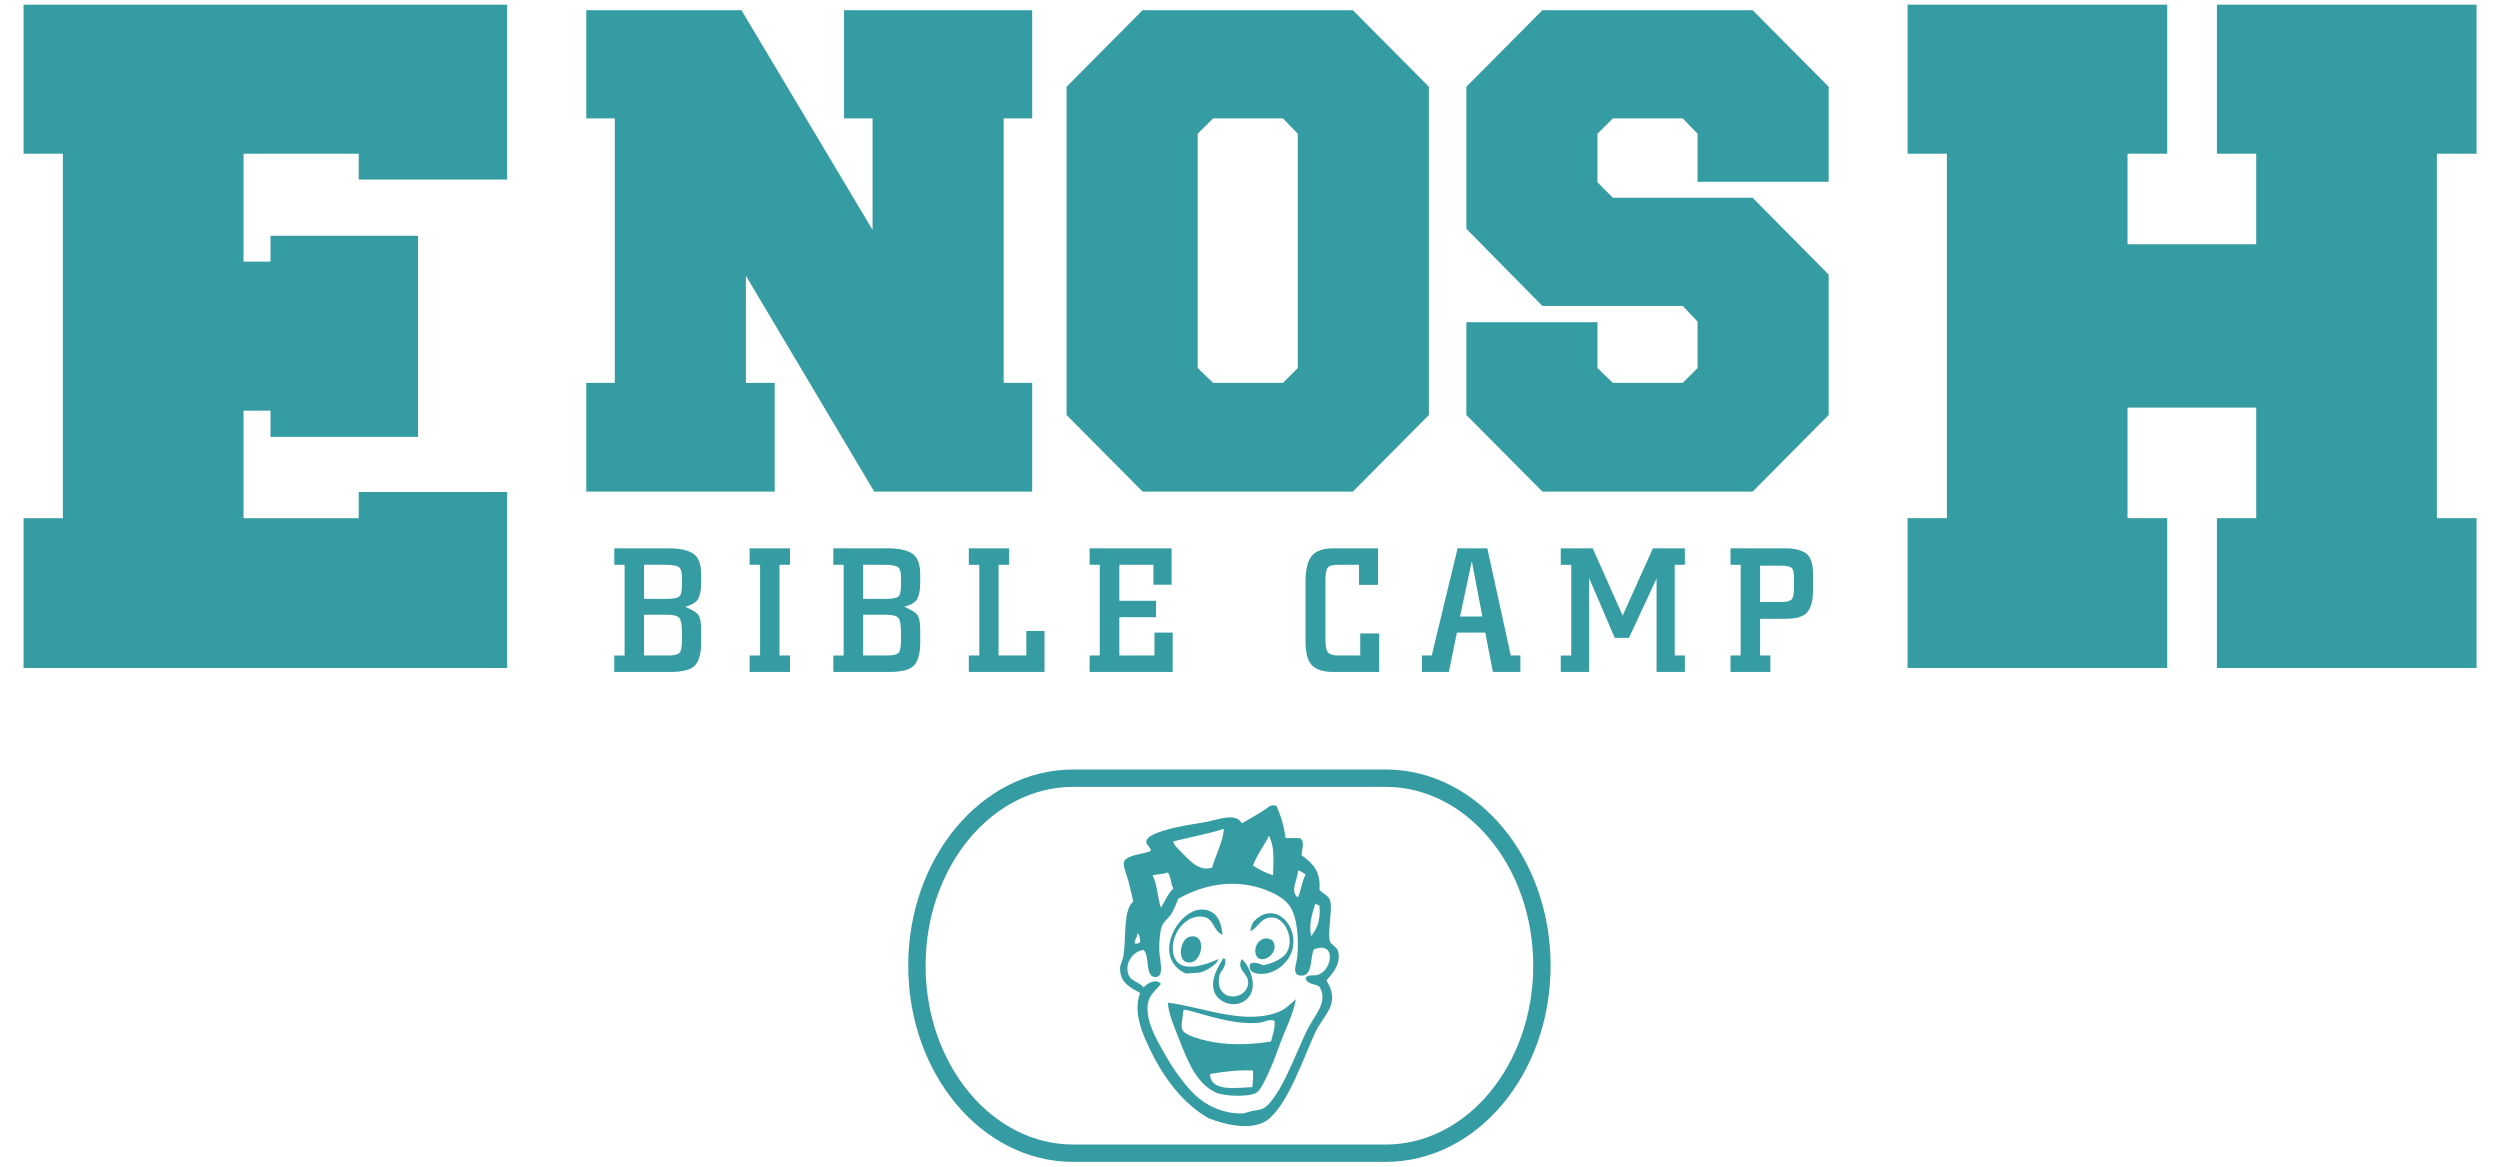
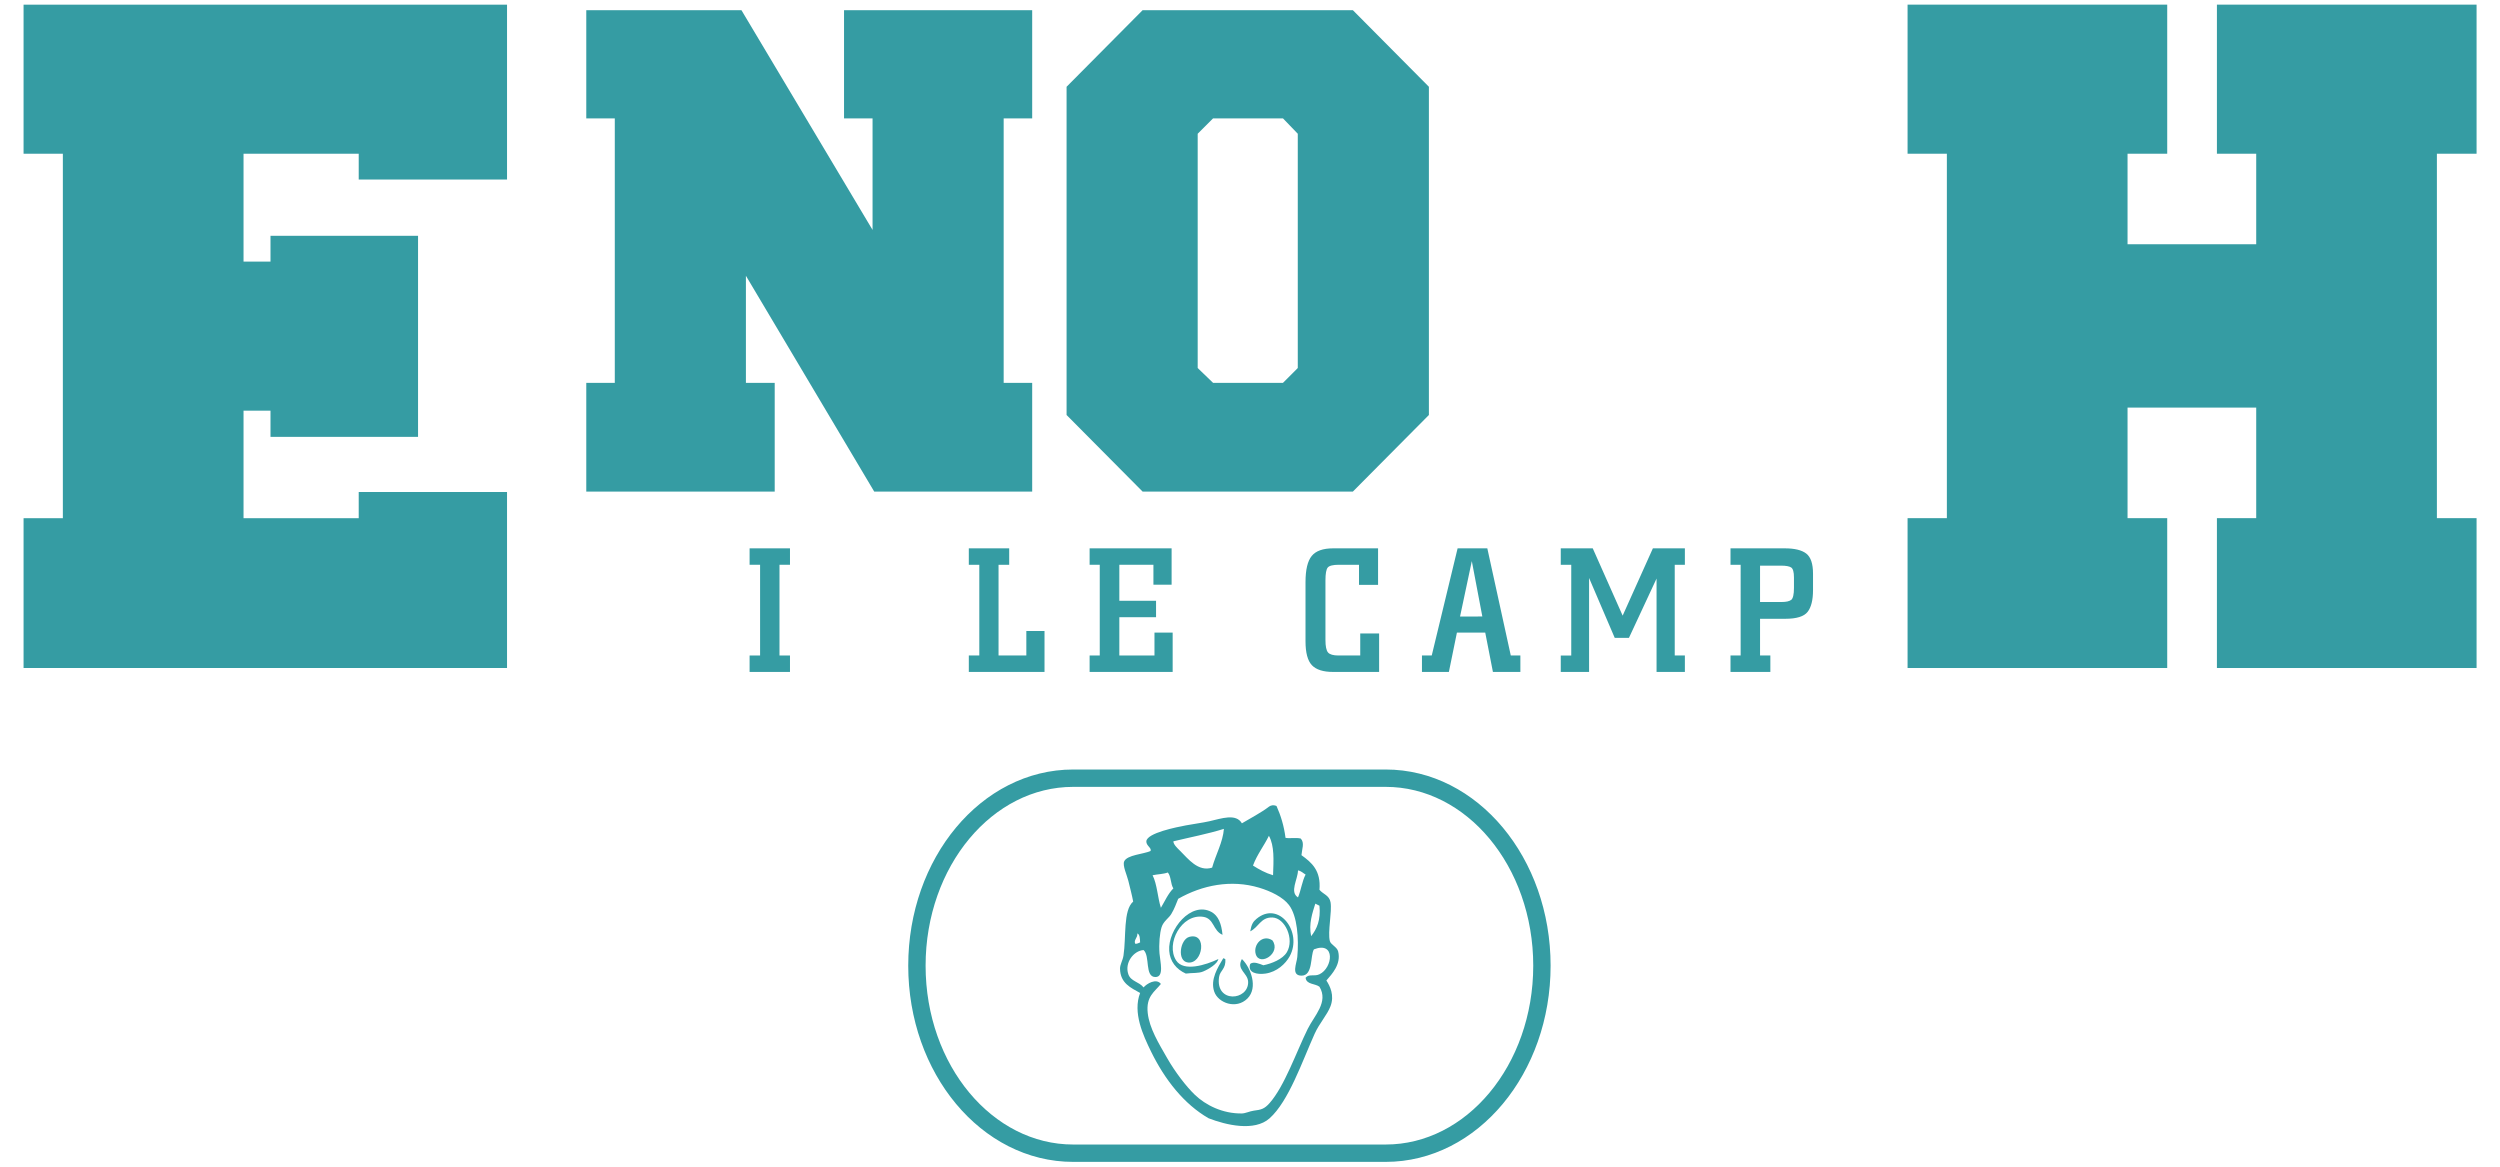
<svg xmlns="http://www.w3.org/2000/svg" version="1.1" id="Layer_1" x="0px" y="0px" width="540px" height="252px" viewBox="0 0 540 252" enable-background="new 0 0 540 252" xml:space="preserve">
  <path fill="none" stroke="#359ca3" stroke-width="3.75" d="M333.055,208.591c0,22.367-15.111,40.5-33.75,40.5h-67.501  c-18.64,0-33.75-18.133-33.75-40.5l0,0c0-22.367,15.11-40.502,33.75-40.502h67.501C317.943,168.089,333.055,186.224,333.055,208.591  L333.055,208.591z" />
  <g>
    <g>
      <g>
        <path fill="#359ca3" d="M188.834,106.184l-27.717-46.619v23.128h6.22v23.49h-40.701v-23.49h6.159V25.568h-6.159V2.198h33.515     l28.321,47.464V25.568h-6.16V2.198h40.641v23.37h-6.16v57.126h6.16v23.49H188.834z" />
        <path fill="#359ca3" d="M230.38,18.744l16.425-16.546h45.411l16.426,16.546v70.894l-16.426,16.546h-45.411L230.38,89.638V18.744z      M280.32,28.889l-3.199-3.321h-15.098l-3.322,3.321v50.604l3.322,3.201h15.098l3.199-3.201V28.889z" />
-         <path fill="#359ca3" d="M363.473,66.087H333.16L316.734,49.42V18.744L333.16,2.198h45.41l16.424,16.546v20.532h-28.32V28.889     l-3.201-3.321h-15.096l-3.322,3.321v10.507l3.322,3.321h30.193l16.424,16.606v30.314l-16.424,16.546h-45.41l-16.426-16.546V69.59     h28.32v9.903l3.322,3.201h15.096l3.201-3.201V69.469L363.473,66.087z" />
      </g>
      <g>
        <path fill="#359ca3" d="M52.604,111.924h24.879v-5.659h32.036v38.027H5.09v-32.368h8.487V33.206H5.09V1.003h104.429v37.778     H77.483v-5.575H52.604v23.299h5.824V50.93h31.87v43.436h-31.87v-5.659h-5.824V111.924z" />
      </g>
      <g>
        <path fill="#359ca3" d="M487.342,111.922V88.04h-27.793v23.882h8.57v32.368h-56.084v-32.368h8.488V33.204h-8.488V1.001h56.084     v32.203h-8.57v19.554h27.793V33.204h-8.488V1.001h56.086v32.203h-8.572v78.718h8.572v32.368h-56.086v-32.368H487.342z" />
      </g>
      <g>
-         <path fill="#359ca3" d="M132.687,121.99v-3.549h11.757c2.412,0,4.184,0.385,5.314,1.155c1.131,0.771,1.695,2.279,1.695,4.525     v1.743c0,1.439-0.195,2.569-0.585,3.39c-0.391,0.821-1.354,1.421-2.889,1.798c1.636,0.68,2.624,1.322,2.964,1.926     c0.34,0.605,0.51,1.662,0.51,3.172v2.645c0,2.215-0.415,3.826-1.246,4.834c-0.831,1.006-2.644,1.51-5.438,1.51h-12.083v-3.551     h2.228V121.99H132.687z M139.106,121.99v7.363H144c1.314,0,2.194-0.146,2.637-0.437s0.664-1.119,0.664-2.486v-1.746     c0-1.138-0.228-1.872-0.684-2.201c-0.456-0.329-1.529-0.494-3.224-0.494H139.106z M139.106,132.788v8.799h5.135     c1.233,0,2.051-0.17,2.454-0.51s0.604-1.227,0.604-2.662v-2c0-1.535-0.195-2.525-0.585-2.965     c-0.39-0.439-1.265-0.662-2.624-0.662H139.106z" />
        <path fill="#359ca3" d="M170.636,121.99h-2.266v19.597h2.266v3.551h-8.723v-3.551h2.266V121.99h-2.266v-3.549h8.723V121.99z" />
-         <path fill="#359ca3" d="M180,121.99v-3.549h11.758c2.412,0,4.183,0.385,5.314,1.155c1.13,0.771,1.695,2.279,1.695,4.525v1.743     c0,1.439-0.195,2.569-0.585,3.39c-0.391,0.821-1.354,1.421-2.889,1.798c1.636,0.68,2.624,1.322,2.964,1.926     c0.34,0.605,0.51,1.662,0.51,3.172v2.645c0,2.215-0.415,3.826-1.247,4.834c-0.831,1.006-2.643,1.51-5.438,1.51H180v-3.551h2.228     V121.99H180z M186.42,121.99v7.363h4.893c1.315,0,2.194-0.146,2.637-0.437c0.443-0.291,0.665-1.119,0.665-2.486v-1.746     c0-1.138-0.228-1.872-0.684-2.201c-0.456-0.329-1.53-0.494-3.225-0.494H186.42z M186.42,132.788v8.799h5.136     c1.232,0,2.051-0.17,2.454-0.51c0.402-0.34,0.604-1.227,0.604-2.662v-2c0-1.535-0.196-2.525-0.585-2.965     c-0.391-0.439-1.266-0.662-2.625-0.662H186.42z" />
        <path fill="#359ca3" d="M217.988,121.99h-2.303v19.597h6.003v-5.285h3.927v8.836h-16.351v-3.551h2.266V121.99h-2.266v-3.549     h8.723V121.99z" />
        <path fill="#359ca3" d="M249.14,126.295v-4.305h-7.363v7.778h7.93v3.549h-7.93v8.27h7.59v-4.945h3.927v8.496h-17.937v-3.551h2.19     V121.99h-2.19v-3.549h17.71v7.854H249.14z" />
        <path fill="#359ca3" d="M287.957,118.441h9.705v7.892h-4.115v-4.343h-4.344c-1.283,0-2.09,0.202-2.416,0.605     c-0.326,0.404-0.49,1.325-0.49,2.762v12.862c0,1.389,0.188,2.297,0.566,2.725c0.377,0.428,1.133,0.643,2.266,0.643h4.682v-4.758     h4.078v8.309h-9.932c-2.141,0-3.67-0.484-4.588-1.457c-0.918-0.971-1.379-2.689-1.379-5.162v-12.78     c0-2.672,0.447-4.556,1.342-5.653C284.225,118.99,285.768,118.441,287.957,118.441z" />
        <path fill="#359ca3" d="M321.26,118.441l5.068,23.146h2.072v3.551h-5.93l-1.66-8.496h-6.117l-1.736,8.496h-5.816v-3.551h2.113     l5.588-23.146H321.26z M317.912,121.197l-2.541,11.97l4.814-0.004L317.912,121.197z" />
        <path fill="#359ca3" d="M363.934,121.99h-2.191v19.597h2.191v3.551h-6.117v-20.17l-5.963,12.807l-3.072,0.004l-5.541-12.938     v20.297h-6.117v-3.551h2.266V121.99h-2.266v-3.549h6.91l6.459,14.537l6.531-14.537h6.91V121.99z" />
        <path fill="#359ca3" d="M380.17,133.657v7.93h2.227v3.551h-8.607v-3.551h2.189V121.99h-2.189v-3.549h11.705     c2.139,0,3.693,0.377,4.662,1.132c0.971,0.755,1.455,2.203,1.455,4.343v3.55c0,2.14-0.391,3.707-1.17,4.701     c-0.781,0.994-2.379,1.49-4.797,1.49H380.17z M380.17,122.179v7.853h4.682c0.955,0,1.635-0.15,2.039-0.451     c0.402-0.303,0.604-1.172,0.604-2.606v-2.228c0-1.183-0.201-1.907-0.604-2.171c-0.404-0.265-1.133-0.396-2.191-0.396H380.17z" />
      </g>
    </g>
  </g>
  <g>
    <g>
      <path fill-rule="evenodd" clip-rule="evenodd" fill="#359ca3" d="M275.729,174.097c0.912,2.033,1.609,4.273,1.945,6.881    c0.883,0.174,2.326-0.104,3.291,0.15c0.869,0.938,0.256,2.254,0.15,3.59c2.207,1.58,4.246,3.33,3.887,7.479    c0.791,0.963,2.125,1.172,2.395,2.691c0.355,2.025-0.658,6.449-0.15,8.377c0.211,0.797,1.557,1.277,1.793,2.244    c0.684,2.76-1.324,4.875-2.543,6.281c0.797,1.209,1.771,3.223,0.9,5.533c-0.721,1.91-2.398,3.666-3.438,5.98    c-2.678,5.934-5.588,14.555-9.725,18.25c-3.279,2.93-9.438,1.443-13.163,0c-5.341-3.059-9.488-8.389-12.414-14.359    c-1.773-3.619-4.015-8.469-2.394-12.713c-1.949-1.098-4.283-2.08-4.336-5.234c-0.017-0.926,0.577-1.746,0.746-2.842    c0.618-3.996-0.105-9.768,2.093-11.666c-0.256-1.389-0.645-2.836-1.046-4.488c-0.308-1.262-1.284-3.295-0.898-4.188    c0.613-1.416,4.198-1.566,5.685-2.244c0.34-0.652-0.958-1.133-0.898-2.094c0.115-1.822,6.675-3.084,8.525-3.439    c1.653-0.32,3.479-0.535,5.086-0.896c2.602-0.588,5.753-1.748,7.03,0.447c1.748-1.051,4.232-2.34,5.834-3.59    C274.402,173.999,275.004,173.778,275.729,174.097z M253.445,181.726c0.021,0.676,0.775,1.387,1.494,2.094    c1.69,1.662,3.847,4.559,6.88,3.59c0.764-2.775,2.338-5.539,2.544-8.377C260.912,180.12,257.097,180.841,253.445,181.726z     M270.645,186.958c1.307,0.838,2.686,1.605,4.336,2.096c0.119-3.264,0.318-6.328-0.895-8.525    C273.008,182.739,271.535,184.558,270.645,186.958z M280.367,193.841c0.658-1.535,0.879-3.508,1.643-4.936    c-0.539-0.305-0.928-0.766-1.643-0.898C280.332,189.97,278.5,192.661,280.367,193.841z M248.957,189.054    c0.991,1.951,1.083,4.801,1.795,7.031c0.86-1.434,1.545-3.045,2.693-4.189c-0.614-0.934-0.468-2.623-1.198-3.438    C251.311,188.815,250.021,188.821,248.957,189.054z M281.115,210.741c-2.301-0.029-1.021-2.646-0.898-4.037    c0.354-3.955,0.01-8.855-1.795-11.219c-1.312-1.719-3.938-2.99-6.432-3.738c-6.082-1.824-12.325-0.557-17.499,2.395    c-0.481,1.137-0.766,2.074-1.496,3.287c-0.533,0.889-1.688,1.559-2.093,2.842c-0.4,1.264-0.608,3.619-0.449,5.686    c0.136,1.762,1.066,5.102-0.897,5.084c-2.345-0.02-1.094-4.551-2.544-5.832c-2.15,0.158-4.149,2.74-3.29,5.234    c0.536,1.557,2.336,1.609,3.29,2.842c0.667-0.809,2.764-2.062,3.74-0.748c-1.369,1.713-3.241,2.682-2.842,6.283    c0.364,3.295,2.358,6.523,4.188,9.721c1.723,3.014,4.097,6.113,5.982,7.928c2.322,2.234,6.006,4.104,10.171,4.039    c0.76-0.014,1.73-0.494,2.541-0.598c1.598-0.205,2.291-0.346,3.441-1.646c3.219-3.635,5.811-11.121,8.225-16.004    c1.451-2.928,4.547-5.826,2.543-9.123c-0.924-0.719-2.844-0.449-2.992-1.945c0.729-0.895,1.863-0.215,2.992-0.748    c2.881-1.355,3.539-7.217-1.195-5.385C282.994,206.353,283.666,210.774,281.115,210.741z M283.209,202.216    c1.23-1.559,2.098-3.482,1.793-6.58c-0.305-0.143-0.592-0.307-0.896-0.449C283.502,197.126,282.635,199.597,283.209,202.216z     M245.217,203.862c0.463,0.016,0.715-0.182,1.047-0.301c-0.054-0.793-0.017-1.678-0.599-1.943    C245.763,202.616,244.809,203.007,245.217,203.862z" />
      <path fill-rule="evenodd" clip-rule="evenodd" fill="#359ca3" d="M264.064,201.919c-2.113-0.893-1.78-3.541-4.188-3.889    c-4.683-0.68-8.138,5.816-5.833,9.422c1.603,2.51,6.41,0.998,9.123-0.299c-0.181,0.992-1.947,2.129-3.29,2.691    c-1.021,0.43-2.266,0.252-3.74,0.449c-2.077-0.93-3.441-2.658-3.588-4.938c-0.303-4.619,4.732-10.746,9.121-8.375    C263.159,197.786,263.841,199.552,264.064,201.919z" />
      <path fill-rule="evenodd" clip-rule="evenodd" fill="#359ca3" d="M270.047,208.198c0.76-0.602,2.068,0.014,2.84,0.301    c1.809-0.371,4.176-1.297,5.086-2.842c1.652-2.797-0.381-7.393-3.141-7.479c-2.52-0.078-2.938,2.098-4.785,2.992    c0.27-1.529,0.627-2.09,1.348-2.693c4.816-4.043,10.033,2.848,7.18,8.076c-0.9,1.646-2.787,3.391-5.236,3.74    C271.582,210.542,269.402,210.167,270.047,208.198z" />
      <path fill-rule="evenodd" clip-rule="evenodd" fill="#359ca3" d="M256.884,202.366c3.946-1.076,2.96,5.938-0.298,5.533    C254.165,207.601,254.894,202.907,256.884,202.366z" />
      <path fill-rule="evenodd" clip-rule="evenodd" fill="#359ca3" d="M274.832,203.112c2.008,2.744-2.764,5.754-3.59,2.992    C270.637,204.075,272.689,201.718,274.832,203.112z" />
      <path fill-rule="evenodd" clip-rule="evenodd" fill="#359ca3" d="M264.212,207.003c0.241-0.041,0.258,0.141,0.451,0.15    c0.195,2.15-1.136,2.422-1.347,3.887c-0.825,5.73,6.381,5.115,6.282,1.049c-0.049-1.928-2.632-2.643-1.346-4.936    c1.889,1.805,3.559,6.162,1.195,8.523c-2.416,2.418-6.347,0.969-7.178-1.496C261.378,211.54,263.071,208.944,264.212,207.003z" />
-       <path fill-rule="evenodd" clip-rule="evenodd" fill="#359ca3" d="M279.916,215.827c-0.65,3.541-2.396,6.686-3.738,10.471    c-0.584,1.648-1.223,3.324-2.092,5.234c-0.656,1.441-1.717,3.883-2.691,4.486c-1.672,1.033-7.005,0.738-8.677,0    c-4.075-1.797-5.998-6.334-7.778-10.918c-1.141-2.938-2.505-5.861-2.692-8.523c7.264,0.836,16.944,5.148,24.379,1.793    C277.854,217.817,278.797,216.757,279.916,215.827z M271.99,220.913c-5.742,0.518-11.452-1.744-16.003-2.842    c-0.177,0.072-0.339,0.16-0.448,0.299c0.081,1.336-0.583,2.953-0.149,4.039c0.57,1.434,4.922,2.348,6.729,2.691    c4.193,0.799,9.428,0.4,12.417-0.15c0.338-1.34,1-3.039,0.746-4.486C274.086,220.052,273.078,220.815,271.99,220.913z     M261.371,231.981c0.057,3.879,5.522,2.988,9.124,2.842c0.152-1.168,0.215-2.209,0.15-3.592    C267.733,231.069,264.122,231.485,261.371,231.981z" />
    </g>
  </g>
</svg>